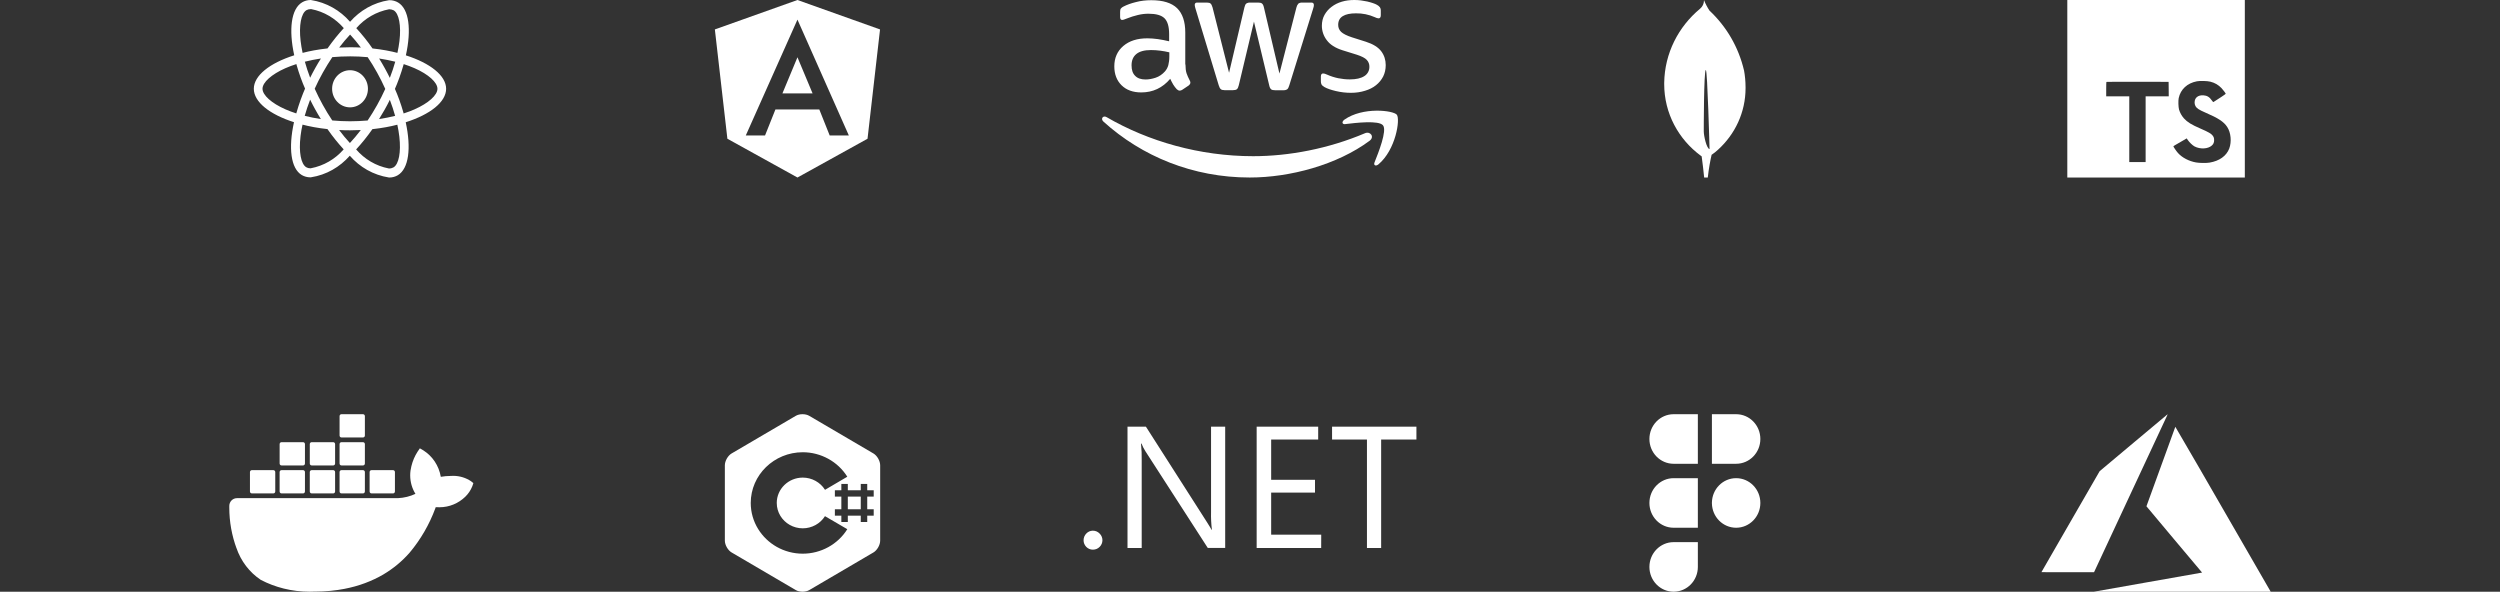
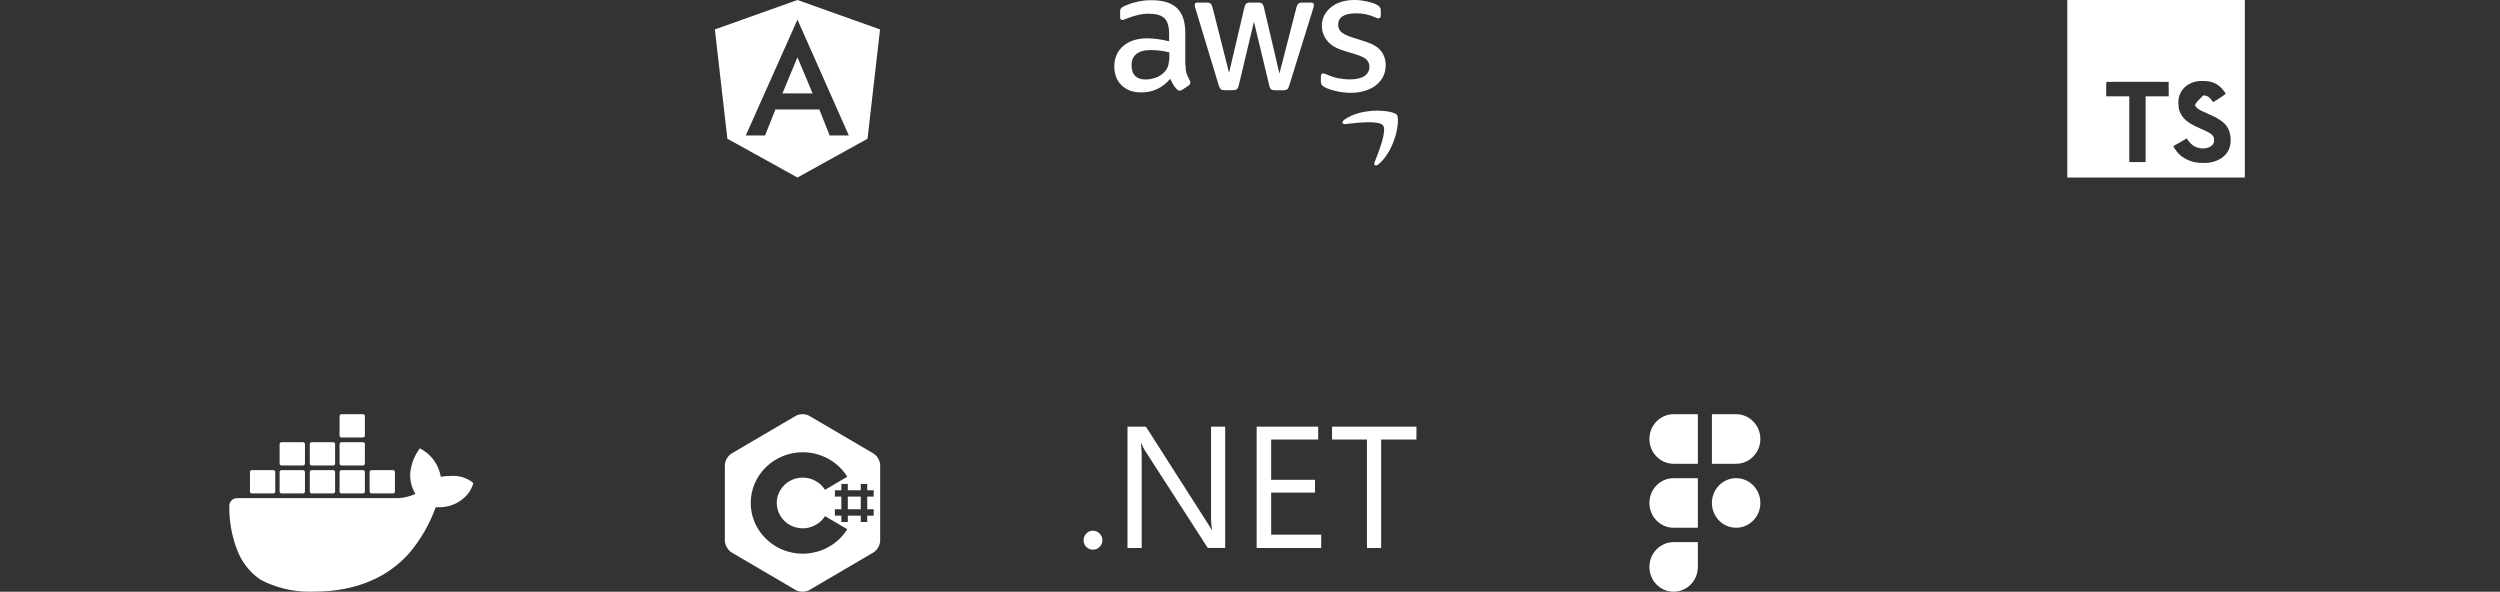
<svg xmlns="http://www.w3.org/2000/svg" width="338" height="80" viewBox="0 0 338 80" fill="none">
  <rect x="0" y="0" width="338" height="80" fill="#333333" stroke="none" />
-   <path d="M48.779 17.579C48.303 17.602 47.815 17.618 47.322 17.618C46.824 17.618 46.331 17.607 45.848 17.579C46.331 18.226 46.808 18.798 47.312 19.344L47.306 19.336C47.807 18.797 48.289 18.224 48.744 17.628L48.779 17.579ZM53.719 16.86C52.78 17.107 51.635 17.318 50.466 17.447L50.353 17.457C49.638 18.475 48.915 19.37 48.139 20.213L48.148 20.202C49.285 21.517 50.818 22.44 52.553 22.772L52.601 22.779C52.604 22.779 52.608 22.779 52.611 22.779C52.826 22.779 53.029 22.724 53.207 22.627L53.2 22.631C53.921 22.204 54.234 20.572 53.99 18.474C53.932 17.957 53.837 17.414 53.72 16.86L53.719 16.86ZM40.903 16.849C40.801 17.274 40.705 17.817 40.636 18.369L40.629 18.446C40.38 20.543 40.687 22.174 41.402 22.609C41.561 22.701 41.752 22.755 41.955 22.755C41.975 22.755 41.995 22.754 42.015 22.753H42.012C43.792 22.416 45.325 21.499 46.459 20.201L46.465 20.193C45.703 19.364 44.985 18.47 44.327 17.53L44.276 17.454C42.997 17.316 41.85 17.102 40.733 16.81L40.903 16.848V16.849ZM52.706 13.496C52.489 13.936 52.262 14.374 52.012 14.815C51.763 15.253 51.508 15.68 51.248 16.098C52.001 15.983 52.727 15.84 53.422 15.665C53.227 14.957 52.982 14.225 52.706 13.494L52.706 13.496ZM41.931 13.473C41.645 14.211 41.401 14.947 41.199 15.66C41.892 15.836 42.625 15.985 43.383 16.098C43.123 15.676 42.863 15.242 42.619 14.798C42.375 14.36 42.147 13.913 41.93 13.473L41.931 13.473ZM54.583 8.668C54.205 9.996 53.799 11.106 53.326 12.177L53.391 12.014C53.795 12.916 54.195 14.021 54.523 15.157L54.568 15.341C55.18 15.146 55.672 14.955 56.152 14.74L56.052 14.78C57.928 13.952 59.142 12.864 59.142 12.002C59.142 11.139 57.928 10.046 56.052 9.222C55.597 9.02 55.097 8.838 54.583 8.668ZM40.071 8.663C39.547 8.831 39.048 9.019 38.582 9.222C36.706 10.053 35.492 11.139 35.492 12.002C35.497 12.864 36.711 13.955 38.587 14.78C39.042 14.983 39.541 15.164 40.055 15.334C40.436 14.002 40.842 12.892 41.312 11.819L41.247 11.988C40.844 11.086 40.444 9.982 40.117 8.846L40.071 8.661V8.663ZM43.39 7.906C42.636 8.022 41.911 8.164 41.216 8.341C41.411 9.051 41.655 9.78 41.931 10.511C42.148 10.074 42.375 9.633 42.625 9.193C42.869 8.753 43.129 8.325 43.389 7.907L43.39 7.906ZM51.254 7.906C51.514 8.329 51.775 8.762 52.017 9.209C52.261 9.646 52.489 10.086 52.706 10.527C52.993 9.79 53.236 9.056 53.438 8.341C52.745 8.173 52.014 8.023 51.255 7.908L51.254 7.906ZM47.317 7.62C46.515 7.62 45.717 7.658 44.931 7.724C44.491 8.378 44.064 9.074 43.65 9.812C43.247 10.531 42.879 11.259 42.547 11.997C42.881 12.733 43.247 13.468 43.645 14.187C44.056 14.928 44.482 15.633 44.923 16.286C45.712 16.357 46.511 16.396 47.318 16.396C48.12 16.396 48.918 16.356 49.703 16.292C50.143 15.639 50.572 14.94 50.985 14.204C51.388 13.485 51.755 12.757 52.087 12.019C51.759 11.281 51.388 10.545 50.99 9.825C50.578 9.084 50.153 8.381 49.711 7.728C48.922 7.656 48.123 7.618 47.317 7.618V7.62ZM47.333 4.673C46.831 5.212 46.349 5.784 45.895 6.38L45.86 6.428C46.337 6.406 46.824 6.39 47.318 6.39C47.816 6.39 48.309 6.401 48.791 6.428C48.309 5.781 47.833 5.209 47.327 4.664L47.334 4.671L47.333 4.673ZM52.622 1.248C50.843 1.586 49.311 2.503 48.176 3.8L48.17 3.807C48.932 4.638 49.65 5.531 50.308 6.474L50.358 6.549C51.637 6.687 52.784 6.899 53.9 7.191L53.73 7.153C53.852 6.603 53.942 6.071 54.005 5.559C54.254 3.462 53.947 1.832 53.232 1.398C53.053 1.311 52.844 1.257 52.624 1.25H52.622L52.622 1.248ZM42.037 1.225V1.233C42.026 1.233 42.013 1.232 41.999 1.232C41.792 1.232 41.597 1.285 41.425 1.378L41.432 1.375C40.711 1.803 40.398 3.435 40.642 5.533C40.7 6.05 40.795 6.594 40.912 7.15C41.853 6.9 42.998 6.689 44.166 6.56L44.277 6.55C44.993 5.531 45.717 4.636 46.492 3.792L46.482 3.803C45.345 2.491 43.815 1.568 42.083 1.234L42.035 1.226L42.037 1.225ZM42.032 0.002C44.149 0.335 45.982 1.401 47.32 2.938L47.327 2.946C48.675 1.41 50.508 0.351 52.573 0.031L52.622 0.024C52.633 0.024 52.647 0.024 52.661 0.024C53.086 0.024 53.486 0.14 53.832 0.343L53.82 0.337C55.309 1.227 55.643 4.002 54.874 7.483C58.172 8.538 60.316 10.226 60.316 12.004C60.316 13.789 58.16 15.48 54.853 16.528C55.616 20.023 55.275 22.802 53.782 23.691C53.455 23.886 53.061 24 52.642 24C52.623 24 52.604 24 52.586 23.999H52.589C50.472 23.666 48.639 22.599 47.3 21.061L47.293 21.053C45.945 22.59 44.113 23.649 42.048 23.969L41.999 23.976C41.986 23.976 41.97 23.976 41.954 23.976C41.531 23.976 41.133 23.861 40.789 23.66L40.801 23.667C39.312 22.777 38.978 20.003 39.747 16.521C36.461 15.474 34.316 13.783 34.316 12.003C34.316 10.217 36.472 8.526 39.78 7.476C39.017 3.984 39.358 1.203 40.85 0.313C41.182 0.116 41.579 0 42.002 0C42.013 0 42.024 0 42.035 0H42.034L42.032 0.002ZM44.901 12.004C44.901 13.39 45.985 14.514 47.323 14.514C48.661 14.514 49.745 13.39 49.745 12.004C49.745 10.617 48.661 9.493 47.323 9.493C46.654 9.493 46.048 9.775 45.61 10.228C45.171 10.683 44.901 11.31 44.901 12.004Z" fill="white" />
  <path d="M107.816 0L118.982 3.979L117.29 18.758L107.816 24L98.342 18.758L96.649 3.979L107.816 0ZM107.816 2.653L100.83 18.316H103.433L104.835 14.804H110.772L112.174 18.316H114.763L107.816 2.653ZM109.862 12.631H105.782L107.816 7.743L109.862 12.631Z" fill="white" />
  <path d="M160.276 8.718C160.276 9.211 160.326 9.611 160.421 9.906C160.526 10.199 160.661 10.519 160.846 10.866C160.905 10.958 160.938 11.064 160.939 11.174C160.939 11.306 160.859 11.441 160.689 11.574L159.849 12.134C159.748 12.206 159.628 12.248 159.504 12.254C159.369 12.254 159.236 12.189 159.104 12.069C158.924 11.875 158.763 11.665 158.624 11.441C158.475 11.184 158.339 10.922 158.214 10.654C157.173 11.881 155.871 12.496 154.301 12.496C153.183 12.496 152.29 12.174 151.64 11.534C150.988 10.894 150.655 10.039 150.655 8.971C150.655 7.836 151.055 6.916 151.865 6.221C152.678 5.526 153.756 5.181 155.126 5.181C155.576 5.181 156.043 5.221 156.536 5.286C157.028 5.353 157.536 5.461 158.066 5.581V4.605C158.066 3.59 157.854 2.883 157.441 2.47C157.016 2.055 156.296 1.855 155.271 1.855C154.806 1.855 154.328 1.91 153.836 2.03C153.346 2.146 152.866 2.298 152.398 2.483C152.247 2.551 152.092 2.61 151.933 2.658C151.864 2.68 151.793 2.694 151.72 2.698C151.533 2.698 151.44 2.563 151.44 2.283V1.628C151.44 1.415 151.465 1.253 151.533 1.163C151.633 1.04 151.762 0.943 151.908 0.88C152.37 0.64 152.931 0.44 153.583 0.28C154.233 0.105 154.926 0.028 155.658 0.028C157.241 0.028 158.399 0.388 159.144 1.108C159.876 1.828 160.249 2.923 160.249 4.393V8.718H160.274H160.276ZM154.873 10.746C155.311 10.746 155.763 10.666 156.243 10.506C156.723 10.346 157.148 10.051 157.506 9.651C157.72 9.405 157.875 9.113 157.959 8.798C158.039 8.476 158.094 8.091 158.094 7.636V7.076C157.69 6.978 157.281 6.903 156.868 6.851C156.454 6.797 156.036 6.769 155.618 6.768C154.726 6.768 154.076 6.943 153.636 7.303C153.196 7.663 152.986 8.171 152.986 8.838C152.986 9.463 153.143 9.931 153.476 10.254C153.796 10.586 154.261 10.746 154.873 10.746ZM165.557 12.189C165.317 12.189 165.157 12.149 165.052 12.054C164.944 11.974 164.852 11.789 164.772 11.534L161.646 1.215C161.586 1.042 161.545 0.863 161.526 0.68C161.526 0.468 161.631 0.348 161.844 0.348H163.149C163.399 0.348 163.574 0.388 163.667 0.48C163.774 0.56 163.854 0.748 163.934 1L166.169 9.839L168.245 1C168.31 0.735 168.39 0.56 168.497 0.48C168.657 0.382 168.843 0.336 169.03 0.348H170.095C170.345 0.348 170.52 0.388 170.625 0.48C170.732 0.56 170.825 0.748 170.88 1L172.98 9.946L175.28 1C175.323 0.806 175.415 0.628 175.548 0.48C175.703 0.382 175.885 0.336 176.068 0.348H177.306C177.518 0.348 177.638 0.455 177.638 0.68C177.638 0.748 177.623 0.815 177.613 0.895C177.591 1.008 177.56 1.119 177.518 1.228L174.31 11.546C174.233 11.814 174.138 11.989 174.033 12.069C173.881 12.165 173.704 12.212 173.525 12.201H172.383C172.13 12.201 171.958 12.161 171.85 12.069C171.743 11.974 171.65 11.801 171.597 11.534L169.535 2.925L167.485 11.524C167.42 11.791 167.34 11.964 167.235 12.056C167.127 12.151 166.939 12.191 166.702 12.191H165.557V12.189ZM182.654 12.549C181.963 12.549 181.275 12.469 180.603 12.309C179.938 12.149 179.421 11.974 179.073 11.774C178.861 11.654 178.716 11.521 178.661 11.399C178.61 11.281 178.584 11.154 178.583 11.026V10.346C178.583 10.066 178.688 9.931 178.888 9.931C178.97 9.931 179.051 9.945 179.128 9.971C179.208 9.999 179.328 10.051 179.461 10.106C179.911 10.306 180.406 10.466 180.923 10.574C181.456 10.679 181.974 10.734 182.506 10.734C183.346 10.734 183.996 10.586 184.449 10.294C184.666 10.162 184.845 9.975 184.966 9.752C185.088 9.528 185.148 9.277 185.141 9.023C185.146 8.852 185.116 8.681 185.055 8.521C184.993 8.361 184.9 8.215 184.781 8.091C184.544 7.836 184.091 7.608 183.439 7.396L181.509 6.796C180.538 6.488 179.818 6.033 179.381 5.433C178.953 4.879 178.719 4.199 178.716 3.498C178.716 2.938 178.836 2.443 179.073 2.015C179.313 1.59 179.633 1.215 180.033 0.92C180.433 0.615 180.883 0.388 181.416 0.228C181.949 0.068 182.506 0 183.091 0C183.386 0 183.691 0.013 183.984 0.053C184.289 0.093 184.569 0.148 184.849 0.203C185.114 0.268 185.369 0.333 185.606 0.415C185.846 0.495 186.032 0.575 186.167 0.655C186.323 0.734 186.46 0.848 186.567 0.988C186.652 1.118 186.693 1.272 186.684 1.428V2.055C186.684 2.335 186.579 2.483 186.379 2.483C186.202 2.462 186.03 2.408 185.874 2.323C185.07 1.966 184.198 1.789 183.319 1.803C182.561 1.803 181.961 1.923 181.549 2.178C181.136 2.428 180.923 2.818 180.923 3.365C180.923 3.738 181.056 4.058 181.324 4.313C181.589 4.565 182.081 4.818 182.786 5.046L184.676 5.646C185.634 5.953 186.327 6.381 186.739 6.928C187.152 7.476 187.349 8.103 187.349 8.798C187.349 9.373 187.232 9.891 187.004 10.346C186.768 10.802 186.438 11.203 186.034 11.521C185.621 11.854 185.129 12.096 184.556 12.269C183.956 12.456 183.331 12.549 182.654 12.549Z" fill="white" />
-   <path fill-rule="evenodd" clip-rule="evenodd" d="M185.166 19.035C180.791 22.277 174.43 24 168.962 24C161.299 24 154.393 21.157 149.177 16.432C148.765 16.057 149.137 15.549 149.627 15.844C155.27 19.127 162.229 21.117 169.429 21.117C174.283 21.117 179.618 20.102 184.529 18.019C185.261 17.687 185.886 18.5 185.166 19.035Z" fill="white" />
  <path fill-rule="evenodd" clip-rule="evenodd" d="M186.988 16.952C186.431 16.234 183.291 16.607 181.868 16.779C181.443 16.834 181.375 16.459 181.76 16.179C184.261 14.416 188.374 14.924 188.851 15.511C189.331 16.111 188.719 20.237 186.376 22.212C186.018 22.52 185.673 22.362 185.833 21.962C186.363 20.637 187.549 17.662 186.988 16.954V16.952Z" fill="white" />
-   <path d="M230.349 17.75C230.349 17.75 230.349 9.458 230.63 9.459C230.848 9.459 231.131 20.155 231.131 20.155C230.742 20.11 230.349 18.395 230.349 17.75ZM235.8 9.555C235.049 6.341 233.403 3.578 231.134 1.445L231.128 1.44C230.852 1.028 230.599 0.554 230.397 0.054L230.377 0C230.378 0.016 230.378 0.035 230.378 0.054C230.378 0.507 230.171 0.911 229.845 1.182L229.842 1.184C226.921 3.612 225.062 7.19 225.001 11.193V11.204C225 11.253 225 11.312 225 11.37C225 15.337 226.95 18.858 229.962 21.065L229.994 21.088L230.065 21.138C230.196 22.09 230.308 23.044 230.402 24H230.893C231.028 22.807 231.212 21.762 231.451 20.738L231.413 20.929C231.737 20.709 232.02 20.481 232.284 20.234L232.282 20.236C234.571 18.158 236 15.197 236 11.91C236 11.862 236 11.813 235.999 11.765V11.772C235.997 10.987 235.924 10.219 235.786 9.474L235.798 9.554L235.8 9.555Z" fill="white" />
-   <path d="M279.5 12V24H303.5V0H279.5V12ZM298.839 11.043C299.449 11.195 299.914 11.469 300.343 11.91C300.562 12.144 300.89 12.574 300.918 12.68C300.925 12.711 299.883 13.41 299.25 13.801C299.226 13.816 299.133 13.719 299.031 13.566C298.722 13.117 298.398 12.922 297.902 12.886C297.175 12.839 296.706 13.219 296.71 13.856C296.706 14.012 296.742 14.168 296.812 14.305C296.972 14.637 297.273 14.836 298.202 15.238C299.921 15.976 300.655 16.465 301.112 17.156C301.623 17.93 301.737 19.164 301.393 20.086C301.011 21.082 300.065 21.762 298.737 21.984C298.327 22.058 297.35 22.046 296.908 21.964C295.944 21.793 295.029 21.316 294.467 20.691C294.244 20.448 293.814 19.812 293.842 19.77C293.854 19.754 293.952 19.691 294.061 19.628C294.171 19.565 294.573 19.331 294.952 19.112L295.644 18.71L295.789 18.924C295.992 19.233 296.433 19.655 296.699 19.796C297.465 20.202 298.516 20.144 299.035 19.678C299.246 19.503 299.364 19.233 299.348 18.96C299.348 18.682 299.313 18.558 299.168 18.35C298.981 18.085 298.602 17.858 297.519 17.39C296.281 16.854 295.746 16.526 295.262 15.999C294.958 15.651 294.731 15.242 294.602 14.8C294.512 14.46 294.489 13.608 294.559 13.268C294.814 12.069 295.72 11.238 297.02 10.992C297.442 10.91 298.426 10.94 298.84 11.042L298.839 11.043ZM293.207 12.047L293.214 13.028H290.089V21.907H287.878V13.028H284.758V12.067C284.758 11.531 284.77 11.086 284.784 11.074C284.796 11.059 286.695 11.052 289 11.055L293.195 11.067L293.207 12.047Z" fill="white" />
+   <path d="M279.5 12V24H303.5V0H279.5V12ZM298.839 11.043C299.449 11.195 299.914 11.469 300.343 11.91C300.562 12.144 300.89 12.574 300.918 12.68C300.925 12.711 299.883 13.41 299.25 13.801C299.226 13.816 299.133 13.719 299.031 13.566C298.722 13.117 298.398 12.922 297.902 12.886C296.706 14.012 296.742 14.168 296.812 14.305C296.972 14.637 297.273 14.836 298.202 15.238C299.921 15.976 300.655 16.465 301.112 17.156C301.623 17.93 301.737 19.164 301.393 20.086C301.011 21.082 300.065 21.762 298.737 21.984C298.327 22.058 297.35 22.046 296.908 21.964C295.944 21.793 295.029 21.316 294.467 20.691C294.244 20.448 293.814 19.812 293.842 19.77C293.854 19.754 293.952 19.691 294.061 19.628C294.171 19.565 294.573 19.331 294.952 19.112L295.644 18.71L295.789 18.924C295.992 19.233 296.433 19.655 296.699 19.796C297.465 20.202 298.516 20.144 299.035 19.678C299.246 19.503 299.364 19.233 299.348 18.96C299.348 18.682 299.313 18.558 299.168 18.35C298.981 18.085 298.602 17.858 297.519 17.39C296.281 16.854 295.746 16.526 295.262 15.999C294.958 15.651 294.731 15.242 294.602 14.8C294.512 14.46 294.489 13.608 294.559 13.268C294.814 12.069 295.72 11.238 297.02 10.992C297.442 10.91 298.426 10.94 298.84 11.042L298.839 11.043ZM293.207 12.047L293.214 13.028H290.089V21.907H287.878V13.028H284.758V12.067C284.758 11.531 284.77 11.086 284.784 11.074C284.796 11.059 286.695 11.052 289 11.055L293.195 11.067L293.207 12.047Z" fill="white" />
  <path d="M63.673 65.055C62.997 64.604 62.168 64.335 61.276 64.335C61.174 64.335 61.072 64.338 60.972 64.345L60.986 64.344C60.494 64.345 60.014 64.39 59.547 64.472L59.597 64.465C59.338 62.95 58.468 61.68 57.259 60.903L57.238 60.891L56.766 60.614L56.455 61.069C56.085 61.641 55.795 62.306 55.622 63.017L55.613 63.061C55.515 63.422 55.459 63.837 55.459 64.266C55.459 65.194 55.723 66.057 56.179 66.786L56.168 66.767C55.467 67.101 54.647 67.312 53.784 67.352H53.77H32.032C31.464 67.353 31.003 67.819 31.001 68.393C31 68.456 31 68.531 31 68.606C31 70.56 31.349 72.432 31.988 74.16L31.953 74.051C32.568 75.874 33.729 77.372 35.236 78.383L35.267 78.402C37.189 79.41 39.463 80 41.873 80C42.101 80 42.327 79.994 42.552 79.984L42.52 79.986C42.54 79.986 42.563 79.986 42.587 79.986C43.988 79.986 45.358 79.85 46.685 79.593L46.55 79.615C48.527 79.24 50.29 78.567 51.888 77.636L51.806 77.68C53.191 76.859 54.375 75.87 55.382 74.72L55.395 74.704C56.855 72.963 58.043 70.93 58.86 68.716L58.905 68.576H59.209C59.27 68.579 59.34 68.581 59.411 68.581C60.762 68.581 61.989 68.044 62.896 67.169L62.894 67.171C63.309 66.772 63.639 66.286 63.856 65.742L63.866 65.715L64 65.314L63.673 65.055ZM34.047 66.709H36.962C37.102 66.708 37.215 66.593 37.215 66.451V63.823C37.215 63.681 37.102 63.565 36.962 63.564H34.047C33.907 63.565 33.793 63.68 33.793 63.822V66.451C33.793 66.593 33.907 66.709 34.047 66.709ZM38.061 66.709H40.975C41.114 66.709 41.229 66.594 41.229 66.451V63.823C41.229 63.681 41.116 63.565 40.976 63.564H38.06C37.919 63.564 37.805 63.68 37.805 63.823V66.451C37.806 66.594 37.92 66.709 38.061 66.709ZM42.136 66.709H45.051C45.191 66.708 45.305 66.593 45.305 66.451V63.823C45.305 63.681 45.191 63.565 45.051 63.564H42.136C41.996 63.565 41.883 63.68 41.883 63.822V66.451C41.883 66.593 41.996 66.709 42.137 66.709H42.136ZM46.164 66.709H49.076C49.217 66.709 49.331 66.594 49.332 66.451V63.823C49.332 63.68 49.217 63.564 49.076 63.564H46.164C46.024 63.564 45.91 63.679 45.91 63.822V66.451C45.91 66.593 46.023 66.709 46.163 66.709C46.163 66.709 46.163 66.709 46.164 66.709ZM38.061 62.928H40.975C41.116 62.927 41.229 62.812 41.229 62.669V60.04C41.229 59.899 41.116 59.783 40.975 59.783H38.061C37.92 59.783 37.807 59.898 37.806 60.04V62.669C37.807 62.812 37.92 62.927 38.061 62.928ZM42.136 62.928H45.051C45.191 62.927 45.305 62.811 45.305 62.669V60.04C45.305 59.899 45.191 59.783 45.05 59.783H42.138C41.998 59.783 41.884 59.898 41.884 60.04V62.669C41.885 62.812 41.997 62.927 42.138 62.928H42.136ZM46.164 62.928H49.076C49.217 62.927 49.331 62.812 49.332 62.669V60.04C49.331 59.898 49.217 59.783 49.076 59.783H46.164C46.024 59.783 45.91 59.898 45.91 60.04V62.669C45.91 62.812 46.023 62.927 46.164 62.928ZM46.164 59.146H49.076C49.217 59.146 49.332 59.03 49.332 58.887V56.258C49.331 56.115 49.217 56 49.076 56H46.164C46.024 56 45.91 56.115 45.91 56.258V58.887C45.91 59.029 46.023 59.145 46.163 59.145C46.163 59.145 46.163 59.145 46.164 59.145V59.146ZM50.226 66.709H53.14C53.281 66.709 53.394 66.594 53.395 66.451V63.823C53.395 63.68 53.281 63.564 53.14 63.564H50.226C50.085 63.564 49.972 63.679 49.972 63.822V66.451C49.972 66.593 50.085 66.709 50.226 66.709Z" fill="white" />
  <path fill-rule="evenodd" clip-rule="evenodd" d="M118.733 62C118.568 61.71 118.341 61.457 118.091 61.31L109.409 56.22C108.909 55.927 108.091 55.927 107.591 56.22L98.909 61.31C98.409 61.604 98 62.323 98 62.91V73.09C98 73.383 98.102 73.71 98.267 74L102.499 71.519C101.865 70.49 101.5 69.286 101.5 68C101.5 64.219 104.655 61.143 108.534 61.143C110.989 61.143 113.282 62.407 114.553 64.451L118.733 62ZM111.539 66.218C111.54 66.22 111.541 66.221 111.542 66.223L114.554 64.453C114.554 64.452 114.553 64.451 114.553 64.451L118.733 62C118.898 62.29 119 62.616 119 62.91V73.09C119 73.383 118.898 73.71 118.733 74C118.568 74.29 118.341 74.543 118.091 74.69L109.41 79.78C108.909 80.073 108.091 80.073 107.591 79.78L98.91 74.69C98.66 74.543 98.432 74.29 98.267 74L102.499 71.519C103.729 73.517 105.974 74.857 108.534 74.857C110.991 74.857 113.285 73.592 114.555 71.545L111.537 69.785C110.899 70.801 109.756 71.429 108.534 71.429C107.25 71.429 106.126 70.755 105.512 69.752L108.5 68L111.539 66.218ZM111.539 66.218L108.5 68L105.512 69.752C105.197 69.239 105.017 68.64 105.017 68C105.017 66.11 106.594 64.571 108.534 64.571C109.758 64.571 110.902 65.201 111.539 66.218ZM116.375 65.429V66.284H114.625V65.429H113.75V66.284H112.875V67.143H113.75V68.853H112.875V69.714H113.75V70.571H114.625V69.714H116.375V70.571H117.25V69.714H118.125V68.857H117.25V67.143H118.125V66.284H117.25V65.429H116.375ZM116.375 67.143H114.625V68.853L116.375 68.857V67.143Z" fill="white" />
  <path d="M152.439 57.686V74.093H154.358V62.227C154.372 61.48 154.344 60.725 154.263 59.978H154.336C154.475 60.337 154.651 60.682 154.856 61.004L163.294 74.085H165.645V57.686H163.734V69.222C163.711 70.028 163.756 70.833 163.85 71.632H163.807C163.704 71.434 163.478 71.068 163.14 70.534L154.929 57.688L152.439 57.686ZM169.9 57.686V74.093H178.623L178.63 72.291H171.862V66.6H177.788V64.872H171.862V59.423H178.219V57.688L169.9 57.686ZM180.095 57.686V59.422H184.812V74.091H186.731V59.422H191.5V57.686H180.095ZM147.722 71.749C147.4 71.756 147.092 71.895 146.866 72.137C146.631 72.372 146.5 72.701 146.5 73.038C146.493 73.376 146.632 73.698 146.866 73.94C147.099 74.181 147.43 74.321 147.767 74.314C148.112 74.314 148.434 74.181 148.669 73.94C148.911 73.705 149.05 73.376 149.05 73.038C149.05 72.701 148.911 72.372 148.669 72.137C148.434 71.888 148.112 71.749 147.767 71.749C147.753 71.749 147.736 71.749 147.722 71.749Z" fill="white" />
  <path fill-rule="evenodd" clip-rule="evenodd" d="M226.275 64.649C224.466 64.649 223 66.149 223 68C223 69.85 224.466 71.351 226.275 71.351H229.55V68.067C229.549 68.045 229.549 68.022 229.549 68C229.549 67.977 229.549 67.955 229.55 67.932V64.649H226.275ZM229.55 62.703H226.275C224.466 62.703 223 61.202 223 59.351C223 57.501 224.466 56 226.275 56H229.55V62.703ZM231.451 56V62.703L234.725 62.702C236.534 62.702 238 61.202 238 59.351C238 57.501 236.534 56 234.725 56H231.451ZM234.725 64.648C232.934 64.648 231.479 66.12 231.451 67.946V68.053C231.479 69.879 232.934 71.351 234.725 71.351C236.534 71.351 238 69.85 238 68C238 66.149 236.534 64.648 234.725 64.648ZM226.275 73.297C224.466 73.297 223 74.798 223 76.649C223 78.499 224.466 80 226.275 80C228.083 80 229.55 78.499 229.55 76.649V73.297H226.275Z" fill="white" />
-   <path d="M290.343 78.717L297.652 77.425L297.72 77.41L293.96 72.94C292.7 71.449 291.446 69.952 290.199 68.45C290.199 68.428 294.083 57.739 294.104 57.702C296.253 61.378 298.388 65.063 300.51 68.755L306.95 79.915L307 80L283.099 79.998L290.343 78.717ZM276 77.356C276 77.349 277.77 74.275 279.936 70.524L283.874 63.702L288.463 59.853C290.987 57.739 293.059 56 293.065 56C293.049 56.064 293.025 56.127 292.993 56.185L288.007 66.868L283.117 77.358L279.558 77.362C277.6 77.364 276 77.362 276 77.356Z" fill="white" />
</svg>